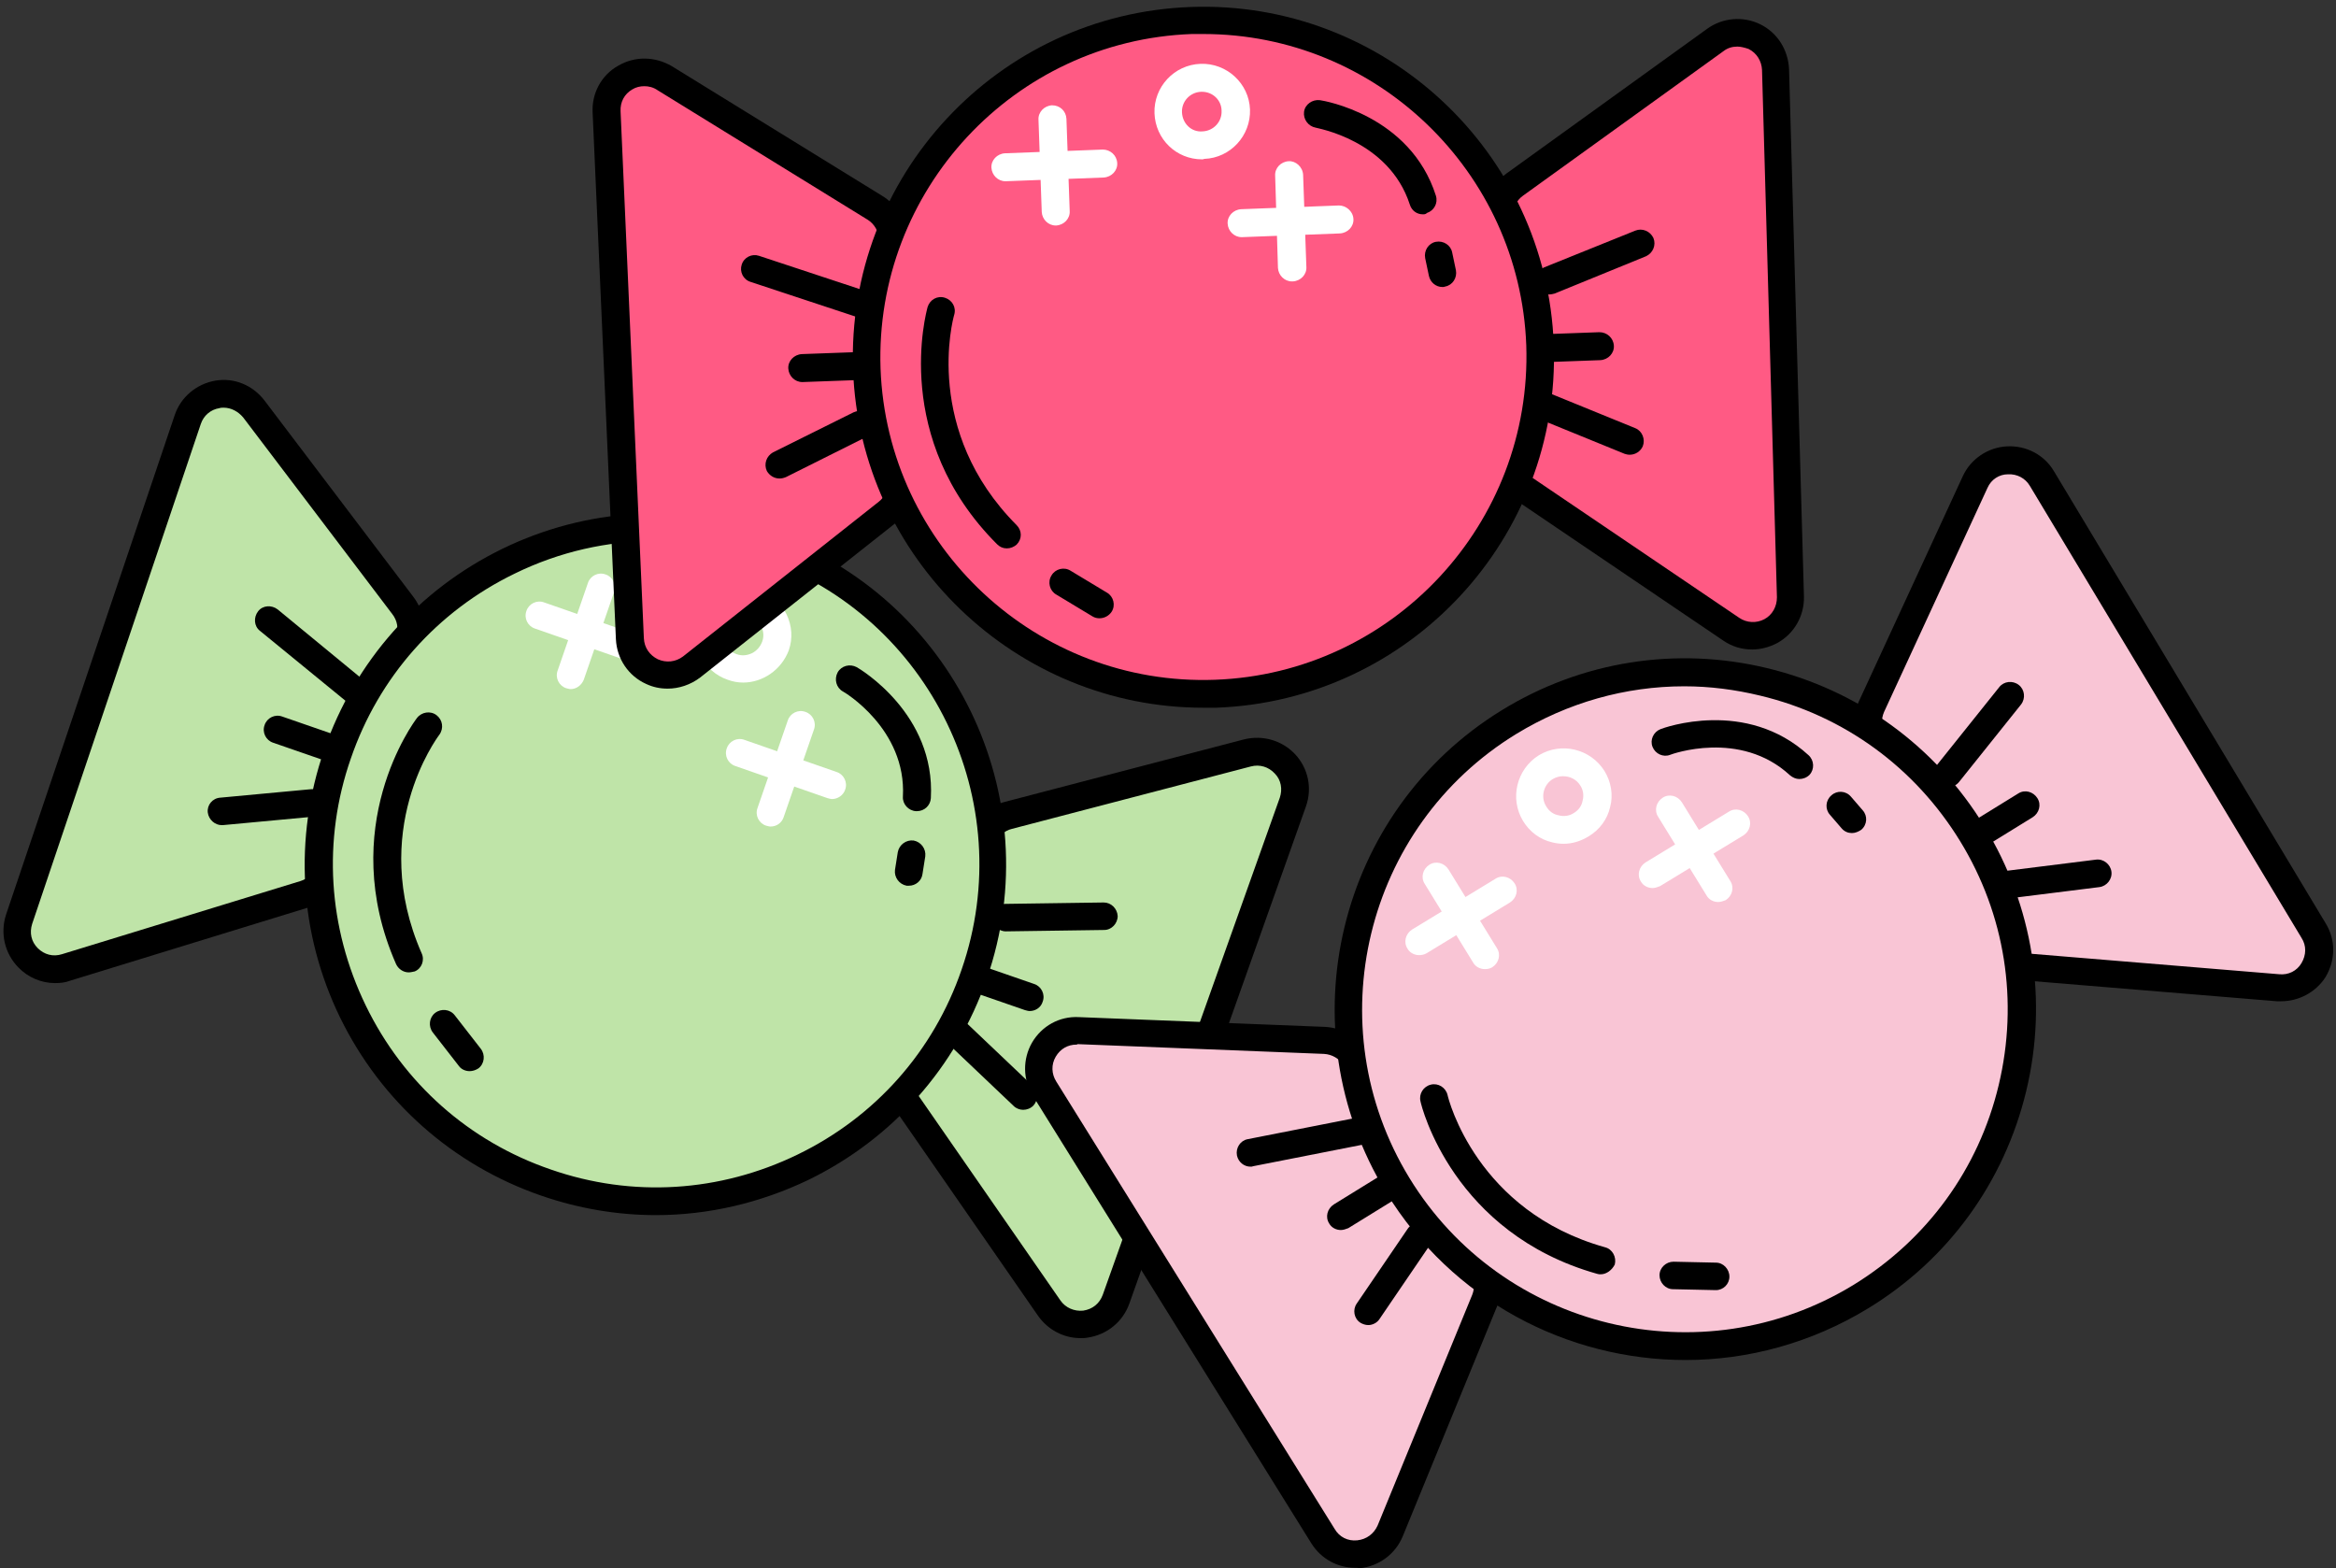
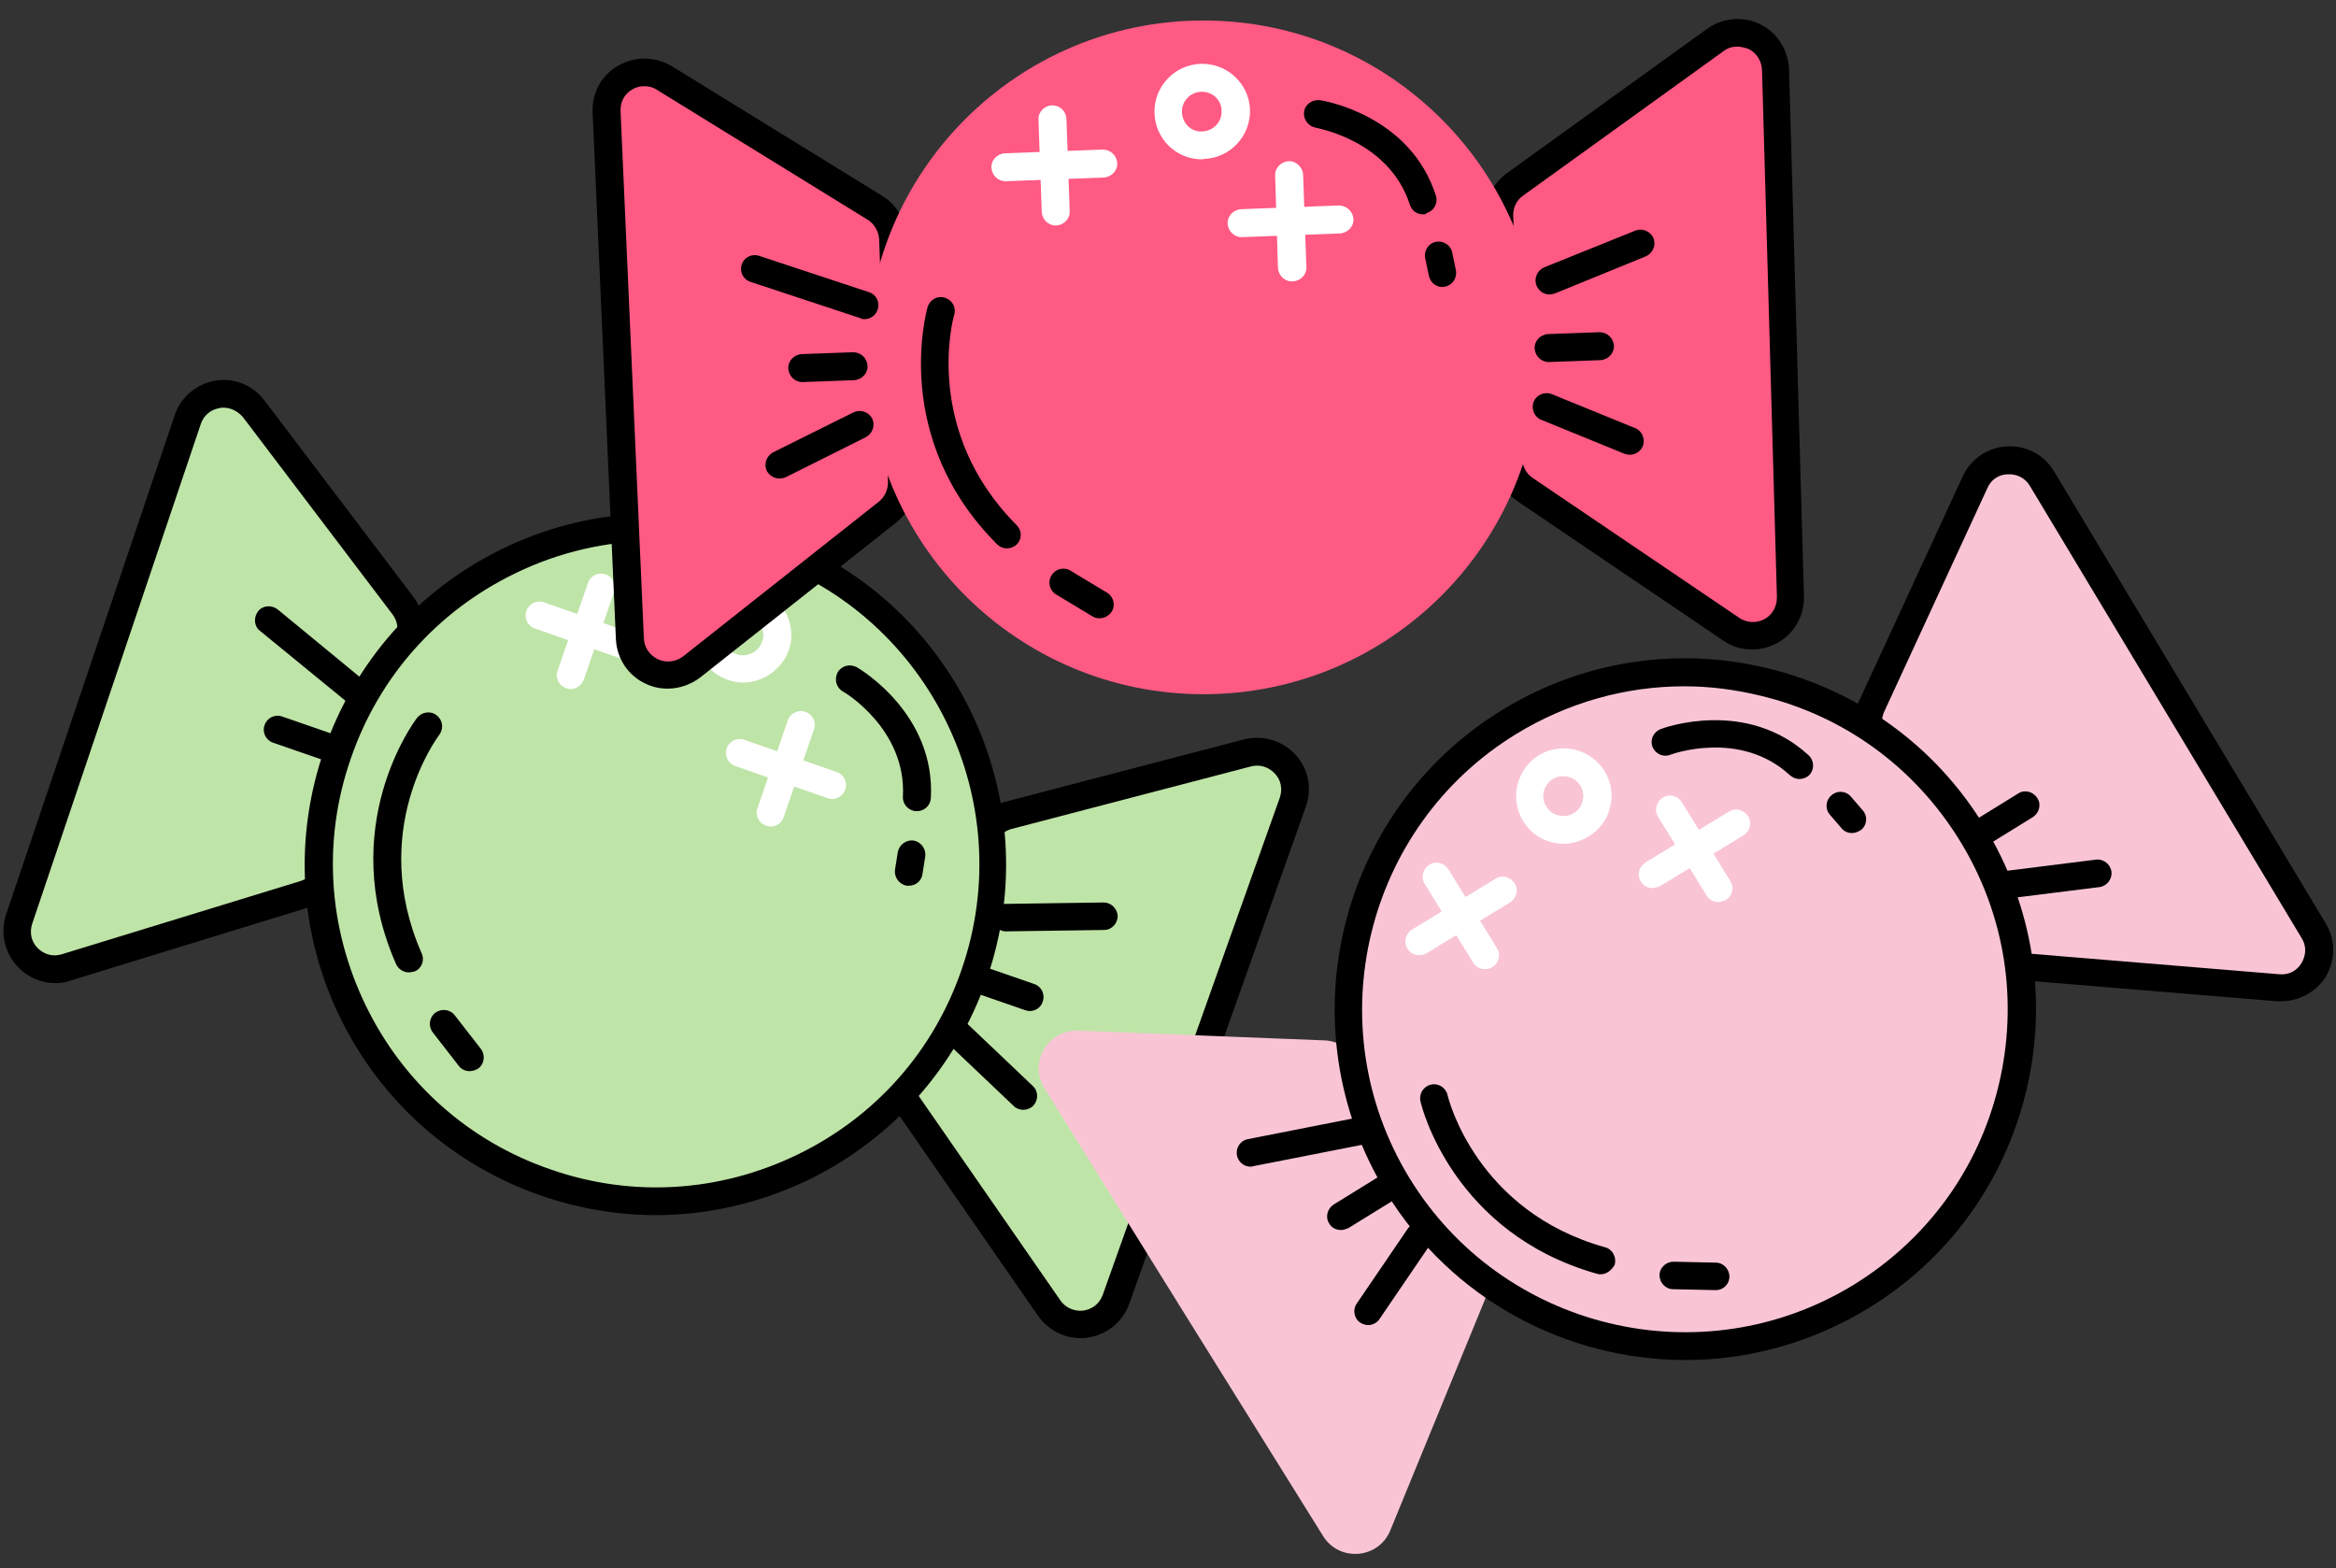
<svg xmlns="http://www.w3.org/2000/svg" fill="#000000" height="336.6" preserveAspectRatio="xMidYMid meet" version="1" viewBox="-0.7 -1.4 501.4 336.6" width="501.4" zoomAndPan="magnify">
  <rect x="-0.7" y="-1.4" width="501.4" height="336.6" fill="#333333" stroke="none" />
  <g>
    <g>
      <g>
        <g id="change1_3">
          <path d="M53.8,86.4l32,42.2c1.6,2.2,2.1,5,1.2,7.6l-17.1,49.3c-0.8,2.4-2.8,4.3-5.3,5.1l-51.2,15.7 c-6.3,1.9-12.2-4.1-10.1-10.3c8.9-26.5,27.4-81.1,36.2-107.3C41.7,82.5,49.8,81.2,53.8,86.4z" fill="#bfe4a8" />
        </g>
        <g id="change2_14">
          <path d="M11.1,209.6c-2.9,0-5.8-1.2-7.9-3.4c-2.9-3-3.9-7.3-2.6-11.3L36.8,87.7c1.3-3.9,4.7-6.7,8.7-7.4 c4.1-0.7,8.1,1,10.6,4.3v0l32,42.2c2.2,3,2.9,6.8,1.6,10.3l-17.1,49.3c-1.2,3.3-3.9,5.9-7.2,7l-51.1,15.7 C13.3,209.5,12.2,209.6,11.1,209.6z M47.3,86.1c-0.3,0-0.6,0-0.9,0.1c-1.9,0.3-3.4,1.6-4,3.4L6.2,196.9c-0.6,1.9-0.2,3.8,1.2,5.2 c1.4,1.4,3.3,1.9,5.2,1.3l51.2-15.7c1.6-0.5,2.8-1.7,3.4-3.2l17.1-49.3c0.6-1.6,0.3-3.4-0.8-4.8l-32-42.2 C50.4,86.9,48.9,86.1,47.3,86.1z" fill="#000000" />
        </g>
      </g>
      <g>
        <g id="change1_2">
          <path d="M267,160.2l-51.3,13.4c-2.6,0.7-4.7,2.6-5.6,5.2l-17.1,49.3c-0.8,2.4-0.5,5.2,1,7.3l30.5,44 c3.8,5.4,12.1,4.4,14.3-1.9c9.3-26.3,28.6-80.7,37.9-106.7C278.9,164.6,273.3,158.6,267,160.2z" fill="#bfe4a8" />
        </g>
        <g id="change2_13">
          <path d="M231.2,285.8c-3.6,0-7-1.8-9.1-4.8l-30.5-44c-2-2.9-2.5-6.6-1.4-9.9l17.1-49.3c1.2-3.5,4.1-6.2,7.7-7.1 l51.3-13.4l0,0c4-1,8.2,0.2,11,3.2c2.8,3,3.7,7.3,2.3,11.2l-37.9,106.7c-1.4,3.9-4.8,6.7-9,7.3 C232.2,285.8,231.7,285.8,231.2,285.8z M267.8,163.1l-51.3,13.4c-1.7,0.4-3,1.7-3.6,3.3l-17.1,49.3c-0.5,1.5-0.3,3.3,0.6,4.6 l30.5,44c1.1,1.6,3,2.4,4.9,2.2c2-0.3,3.5-1.5,4.2-3.4L274,169.8c0.6-1.8,0.3-3.8-1.1-5.2C271.6,163.2,269.7,162.6,267.8,163.1 L267.8,163.1z" fill="#000000" />
        </g>
      </g>
      <g>
        <g id="change1_1">
          <circle cx="140.1" cy="184.1" fill="#bfe4a8" r="72.3" />
        </g>
        <g id="change2_1">
          <path d="M140.1,259.4c-8.3,0-16.6-1.4-24.7-4.2c-19-6.6-34.3-20.2-43.1-38.2c-8.8-18.1-10-38.5-3.4-57.5 c6.6-19,20.2-34.3,38.2-43.1c18.1-8.8,38.5-10,57.5-3.4c39.2,13.6,60.1,56.5,46.5,95.7l0,0c-6.6,19-20.2,34.3-38.2,43.1 C162.5,256.8,151.3,259.4,140.1,259.4z M140,114.7c-10.3,0-20.6,2.3-30.2,7c-16.7,8.1-29.2,22.2-35.2,39.7 c-6.1,17.5-4.9,36.3,3.2,53c8.1,16.7,22.2,29.2,39.7,35.2c17.5,6.1,36.3,4.9,53-3.2c16.7-8.1,29.2-22.2,35.2-39.7 c12.5-36.1-6.7-75.7-42.8-88.2C155.3,116,147.6,114.7,140,114.7z M208.4,207.7L208.4,207.7L208.4,207.7z" fill="#000000" />
        </g>
      </g>
      <g id="change2_2">
        <path d="M76.2,150.4c-0.7,0-1.3-0.2-1.9-0.7L55.1,134c-1.3-1-1.4-2.9-0.4-4.2c1-1.3,2.9-1.4,4.2-0.4l19.2,15.8 c1.3,1,1.4,2.9,0.4,4.2C77.9,150,77.1,150.4,76.2,150.4z" fill="#000000" />
      </g>
      <g id="change2_3">
-         <path d="M46.9,175.7c-1.5,0-2.8-1.2-3-2.7c-0.2-1.6,1-3.1,2.7-3.2l19.3-1.8c1.6-0.2,3.1,1,3.2,2.7 c0.2,1.6-1,3.1-2.7,3.2l-19.3,1.8C47.1,175.7,47,175.7,46.9,175.7z" fill="#000000" />
-       </g>
+         </g>
      <g id="change2_4">
        <path d="M69.3,161.8c-0.3,0-0.6-0.1-1-0.2L57.9,158c-1.5-0.5-2.4-2.2-1.8-3.8c0.5-1.5,2.2-2.4,3.8-1.8l10.4,3.6 c1.5,0.5,2.4,2.2,1.8,3.8C71.7,161,70.5,161.8,69.3,161.8z" fill="#000000" />
      </g>
      <g id="change2_5">
        <path d="M215.2,198.5c-1.6,0-2.9-1.3-3-2.9c0-1.6,1.3-3,2.9-3l21.1-0.3c0,0,0,0,0,0c1.6,0,2.9,1.3,3,2.9 c0,1.6-1.3,3-2.9,3L215.2,198.5C215.3,198.5,215.2,198.5,215.2,198.5z" fill="#000000" />
      </g>
      <g id="change2_6">
        <path d="M218.9,236.8c-0.7,0-1.5-0.3-2-0.8l-14-13.3c-1.2-1.1-1.2-3-0.1-4.2c1.1-1.2,3-1.2,4.2-0.1l14,13.3 c1.2,1.1,1.2,3,0.1,4.2C220.5,236.5,219.7,236.8,218.9,236.8z" fill="#000000" />
      </g>
      <g id="change2_7">
        <path d="M220.3,215.6c-0.3,0-0.6-0.1-1-0.2l-10.4-3.6c-1.5-0.5-2.4-2.2-1.8-3.8c0.5-1.5,2.2-2.4,3.8-1.8l10.4,3.6 c1.5,0.5,2.4,2.2,1.8,3.8C222.7,214.9,221.5,215.6,220.3,215.6z" fill="#000000" />
      </g>
      <g id="change2_8">
        <path d="M87,207.3c-1.1,0-2.2-0.7-2.7-1.8c-12.9-29.4,3.8-51.9,4.5-52.8c1-1.3,2.9-1.6,4.2-0.6c1.3,1,1.6,2.8,0.6,4.2 l0,0c-0.6,0.8-15.3,20.7-3.8,46.9c0.7,1.5,0,3.3-1.5,3.9C87.8,207.2,87.4,207.3,87,207.3z" fill="#000000" />
      </g>
      <g id="change2_9">
        <path d="M100.1,228.5c-0.9,0-1.8-0.4-2.3-1.1l-5.6-7.2c-1-1.3-0.8-3.2,0.5-4.2c1.3-1,3.2-0.8,4.2,0.5l5.6,7.2 c1,1.3,0.8,3.2-0.5,4.2C101.4,228.3,100.7,228.5,100.1,228.5z" fill="#000000" />
      </g>
      <g id="change2_10">
        <path d="M196.1,172.7c-0.1,0-0.1,0-0.2,0c-1.6-0.1-2.9-1.5-2.8-3.1c0.8-14.6-12.8-22.6-12.9-22.6 c-1.4-0.8-1.9-2.6-1.1-4.1c0.8-1.4,2.6-1.9,4.1-1.1c0.7,0.4,16.9,10,15.9,28.1C199,171.5,197.7,172.7,196.1,172.7z" fill="#000000" />
      </g>
      <g id="change2_11">
        <path d="M194.4,188.7c-0.2,0-0.3,0-0.5,0c-1.6-0.3-2.7-1.8-2.5-3.4l0.6-3.8c0.3-1.6,1.8-2.7,3.4-2.5 c1.6,0.3,2.7,1.8,2.5,3.4l-0.6,3.8C197.1,187.7,195.8,188.7,194.4,188.7z" fill="#000000" />
      </g>
      <g fill="#ffffff" id="change3_8">
        <path d="M164.7,176c-0.3,0-0.6-0.1-1-0.2c-1.5-0.5-2.4-2.2-1.8-3.8l6.5-18.8c0.5-1.5,2.2-2.4,3.8-1.8 c1.5,0.5,2.4,2.2,1.8,3.8l-6.5,18.8C167.1,175.2,166,176,164.7,176z" fill="inherit" />
        <path d="M177.9,170.1c-0.3,0-0.6-0.1-1-0.2l-19.8-6.9c-1.5-0.5-2.4-2.2-1.8-3.8c0.5-1.5,2.2-2.4,3.8-1.8l19.8,6.9 c1.5,0.5,2.4,2.2,1.8,3.8C180.3,169.3,179.1,170.1,177.9,170.1z" fill="inherit" />
      </g>
      <g fill="#ffffff" id="change3_1">
        <path d="M121.8,146.5c-0.3,0-0.6-0.1-1-0.2c-1.5-0.5-2.4-2.2-1.8-3.8l6.5-18.8c0.5-1.5,2.2-2.4,3.8-1.8 c1.5,0.5,2.4,2.2,1.8,3.8l-6.5,18.8C124.1,145.7,123,146.5,121.8,146.5z" fill="inherit" />
        <path d="M134.9,140.6c-0.3,0-0.6-0.1-1-0.2l-19.8-6.9c-1.5-0.5-2.4-2.2-1.8-3.8c0.5-1.5,2.2-2.4,3.8-1.8l19.8,6.9 c1.5,0.5,2.4,2.2,1.8,3.8C137.3,139.8,136.1,140.6,134.9,140.6z" fill="inherit" />
      </g>
      <g id="change3_3">
        <path d="M158.8,145.1c-1.1,0-2.2-0.2-3.3-0.6c-5.3-1.8-8.2-7.7-6.3-13c1.8-5.3,7.7-8.2,13-6.3 c2.6,0.9,4.7,2.7,5.9,5.2c1.2,2.5,1.4,5.2,0.5,7.8C167,142.4,163,145.1,158.8,145.1z M158.8,130.6c-1.8,0-3.4,1.1-4.1,2.9 c-0.8,2.2,0.4,4.7,2.7,5.5c1.1,0.4,2.2,0.3,3.3-0.2c1-0.5,1.8-1.4,2.2-2.5l0,0c0.4-1.1,0.3-2.2-0.2-3.3c-0.5-1-1.4-1.8-2.5-2.2 C159.7,130.6,159.3,130.6,158.8,130.6z" fill="#ffffff" />
      </g>
    </g>
    <g>
      <g>
        <g id="change4_1">
          <path d="M141.9,15.3L187,43.1c2.3,1.4,3.8,3.9,3.9,6.6l1.9,52.1c0.1,2.6-1.1,5.1-3.1,6.7l-42,33.2 c-5.2,4.1-12.9,0.6-13.2-6c-1.2-27.9-3.8-85.6-5-113.1C129.2,16.1,136.3,11.9,141.9,15.3z" fill="#ff5a84" />
        </g>
        <g id="change2_15">
          <path d="M142.6,146.4c-1.6,0-3.1-0.3-4.6-1c-3.8-1.7-6.3-5.4-6.5-9.6l-5-113.1c-0.2-4.1,1.9-8,5.5-10 c3.6-2.1,7.9-2,11.5,0.1l45.1,27.8c3.2,1.9,5.1,5.3,5.3,9l1.9,52.1c0.1,3.5-1.4,6.9-4.2,9.1l-42,33.2 C147.5,145.6,145,146.4,142.6,146.4z M137.6,17.1c-0.9,0-1.8,0.2-2.6,0.7c-1.7,1-2.6,2.7-2.5,4.7l5,113.1c0.1,2,1.2,3.6,3,4.5 c1.8,0.8,3.8,0.6,5.4-0.6l42-33.2c1.3-1,2-2.6,2-4.2l-1.9-52.1c-0.1-1.7-1-3.3-2.4-4.2l-45.1-27.8l0,0 C139.5,17.3,138.5,17.1,137.6,17.1z" fill="#000000" />
        </g>
      </g>
      <g>
        <g id="change4_2">
          <path d="M367.4,7.2l-43,31c-2.2,1.6-3.5,4.2-3.4,6.9l1.9,52.1c0.1,2.6,1.4,5,3.6,6.4l44.3,30 c5.5,3.7,12.9-0.3,12.7-6.9c-0.8-27.9-2.4-85.6-3.2-113.2C380.1,7,372.7,3.3,367.4,7.2z" fill="#ff5a84" />
        </g>
        <g id="change2_16">
          <path d="M375.4,138c-2.2,0-4.3-0.6-6.2-1.9l-44.3-30c-2.9-2-4.7-5.3-4.9-8.8l-1.9-52.1c-0.1-3.7,1.6-7.2,4.6-9.4 l43-31c3.3-2.4,7.7-2.8,11.4-1c3.7,1.8,6,5.5,6.2,9.6l3.2,113.2c0.1,4.2-2.1,8-5.7,10C379.1,137.5,377.2,138,375.4,138z M372.2,8.6c-1.1,0-2.1,0.3-3,1l0,0l-43,31c-1.4,1-2.2,2.6-2.1,4.4l1.9,52.1c0.1,1.6,0.9,3.2,2.3,4.1l44.3,30 c1.6,1.1,3.7,1.2,5.4,0.3c1.7-0.9,2.7-2.7,2.7-4.7l-3.2-113.2c-0.1-1.9-1.1-3.6-2.9-4.5C373.7,8.8,372.9,8.6,372.2,8.6z M367.4,7.2L367.4,7.2L367.4,7.2z" fill="#000000" />
        </g>
      </g>
      <g>
        <g id="change4_3">
          <circle cx="257.6" cy="75.3" fill="#ff5a84" r="72.3" />
        </g>
        <g id="change2_38">
-           <path d="M257.6,150.5c-40.2,0-73.7-32-75.2-72.5c-1.5-41.5,31-76.4,72.5-77.9c41.4-1.5,76.4,31,77.9,72.5l0,0 c1.5,41.5-31,76.4-72.5,77.9C259.4,150.5,258.5,150.5,257.6,150.5z M257.6,5.9c-0.8,0-1.7,0-2.5,0c-38.2,1.4-68.1,33.6-66.8,71.8 c1.4,38.2,33.6,68.2,71.8,66.8c38.2-1.4,68.1-33.6,66.8-71.8l0,0C325.5,35.4,294.7,5.9,257.6,5.9z" fill="#000000" />
-         </g>
+           </g>
      </g>
      <g id="change2_17">
        <path d="M184.9,67.1c-0.3,0-0.6,0-0.9-0.2l-23.6-7.8c-1.6-0.5-2.4-2.2-1.9-3.7c0.5-1.6,2.2-2.4,3.7-1.9l23.6,7.8 c1.6,0.5,2.4,2.2,1.9,3.7C187.3,66.3,186.1,67.1,184.9,67.1z" fill="#000000" />
      </g>
      <g id="change2_18">
        <path d="M166.6,101.3c-1.1,0-2.1-0.6-2.7-1.6c-0.7-1.5-0.1-3.2,1.3-4l17.3-8.6c1.5-0.7,3.2-0.1,4,1.3 c0.7,1.5,0.1,3.2-1.3,4L168,101C167.5,101.2,167.1,101.3,166.6,101.3z" fill="#000000" />
      </g>
      <g id="change2_19">
        <path d="M171.5,80.6c-1.6,0-2.9-1.3-3-2.9c-0.1-1.6,1.2-3,2.9-3.1l11-0.4c1.6,0,3,1.2,3.1,2.9c0.1,1.6-1.2,3-2.9,3.1 l-11,0.4C171.6,80.6,171.5,80.6,171.5,80.6z" fill="#000000" />
      </g>
      <g id="change2_20">
        <path d="M331.9,61.8c-1.2,0-2.3-0.7-2.8-1.9c-0.6-1.5,0.1-3.2,1.6-3.9l19.6-7.9c1.5-0.6,3.2,0.1,3.9,1.6 c0.6,1.5-0.1,3.2-1.6,3.9L333,61.6C332.6,61.7,332.2,61.8,331.9,61.8z" fill="#000000" />
      </g>
      <g id="change2_21">
        <path d="M349.1,96.2c-0.4,0-0.8-0.1-1.1-0.2l-17.9-7.3c-1.5-0.6-2.2-2.4-1.6-3.9c0.6-1.5,2.4-2.2,3.9-1.6l17.9,7.3 c1.5,0.6,2.2,2.4,1.6,3.9C351.4,95.5,350.3,96.2,349.1,96.2z" fill="#000000" />
      </g>
      <g id="change2_22">
        <path d="M331.7,76.3c-1.6,0-2.9-1.3-3-2.9c-0.1-1.6,1.2-3,2.9-3.1l11-0.4c1.6,0,3,1.2,3.1,2.9c0.1,1.6-1.2,3-2.9,3.1 l-11,0.4C331.8,76.3,331.8,76.3,331.7,76.3z" fill="#000000" />
      </g>
      <g id="change2_23">
        <path d="M215.4,116.3c-0.8,0-1.5-0.3-2.1-0.9c-22.7-22.7-15.2-49.7-14.9-50.9c0.5-1.6,2.1-2.5,3.7-2 c1.6,0.5,2.5,2.1,2,3.7l0,0c-0.3,1-6.7,24.9,13.4,45.1c1.2,1.2,1.2,3,0,4.2C216.9,116,216.2,116.3,215.4,116.3z" fill="#000000" />
      </g>
      <g id="change2_24">
        <path d="M235.3,131.3c-0.5,0-1-0.1-1.5-0.4l-7.8-4.7c-1.4-0.8-1.9-2.7-1-4.1c0.8-1.4,2.7-1.9,4.1-1l7.8,4.7 c1.4,0.8,1.9,2.7,1,4.1C237.3,130.8,236.3,131.3,235.3,131.3z" fill="#000000" />
      </g>
      <g id="change2_25">
        <path d="M304.7,44.6c-1.3,0-2.4-0.8-2.8-2.1c-4.5-13.9-20.1-16.4-20.2-16.5c-1.6-0.3-2.7-1.8-2.5-3.4 c0.2-1.6,1.8-2.7,3.4-2.5c0.8,0.1,19.4,3.2,24.9,20.5c0.5,1.6-0.4,3.2-1.9,3.7C305.3,44.6,305,44.6,304.7,44.6z" fill="#000000" />
      </g>
      <g id="change2_26">
        <path d="M308.9,60.2c-1.4,0-2.6-1-2.9-2.4l-0.8-3.8c-0.3-1.6,0.7-3.2,2.3-3.5c1.6-0.3,3.2,0.7,3.5,2.3l0.8,3.8 c0.3,1.6-0.7,3.2-2.3,3.5C309.3,60.2,309.1,60.2,308.9,60.2z" fill="#000000" />
      </g>
      <g fill="#ffffff" id="change3_9">
        <path d="M276.6,59c-1.6,0-2.9-1.3-3-2.9L273,36.3c-0.1-1.6,1.2-3,2.9-3.1c1.5-0.1,3,1.2,3.1,2.9l0.7,19.8 c0.1,1.6-1.2,3-2.9,3.1C276.7,59,276.7,59,276.6,59z" fill="inherit" />
        <path d="M265.8,49.5c-1.6,0-2.9-1.3-3-2.9c-0.1-1.6,1.2-3,2.9-3.1l21-0.8c1.5,0,3,1.2,3.1,2.9c0.1,1.6-1.2,3-2.9,3.1 l-21,0.8C265.9,49.5,265.8,49.5,265.8,49.5z" fill="inherit" />
      </g>
      <g fill="#ffffff" id="change3_4">
        <path d="M225.9,47c-1.6,0-2.9-1.3-3-2.9l-0.7-19.8c-0.1-1.6,1.2-3,2.9-3.1c1.7,0,3,1.2,3.1,2.9l0.7,19.8 c0.1,1.6-1.2,3-2.9,3.1C226,47,225.9,47,225.9,47z" fill="inherit" />
        <path d="M215.1,37.5c-1.6,0-2.9-1.3-3-2.9c-0.1-1.6,1.2-3,2.9-3.1l21-0.8c1.6,0,3,1.2,3.1,2.9c0.1,1.6-1.2,3-2.9,3.1 l-21,0.8C215.1,37.5,215.1,37.5,215.1,37.5z" fill="inherit" />
      </g>
      <g id="change3_5">
        <path d="M257.3,32.8c-5.5,0-10-4.3-10.2-9.9c-0.2-5.6,4.2-10.4,9.9-10.6c5.6-0.2,10.4,4.2,10.6,9.8 c0.2,5.6-4.2,10.4-9.8,10.6C257.6,32.8,257.4,32.8,257.3,32.8z M257.3,18.3c-0.1,0-0.1,0-0.2,0c-2.4,0.1-4.2,2.1-4.1,4.4 c0.1,2.4,2,4.3,4.4,4.1c2.4-0.1,4.2-2.1,4.1-4.4C261.5,20.1,259.6,18.3,257.3,18.3z" fill="#ffffff" />
      </g>
    </g>
    <g>
      <g>
        <g id="change5_1">
          <path d="M230.7,219.8l52.9,2.1c2.7,0.1,5.2,1.6,6.6,3.9l27.2,44.5c1.4,2.2,1.6,4.9,0.6,7.3l-20.3,49.5 c-2.5,6.1-10.9,6.8-14.4,1.2c-14.8-23.7-45.3-72.7-59.8-96.1C220,226.7,224.2,219.6,230.7,219.8z" fill="#f9c5d5" />
        </g>
        <g id="change2_12">
-           <path d="M290.2,335.1c-3.8,0-7.3-1.9-9.4-5.2l-59.8-96.1c-2.2-3.5-2.2-7.9-0.2-11.4c2.1-3.6,5.9-5.7,10-5.5l0,0 l52.9,2.1c3.7,0.2,7.1,2.1,9,5.3l27.2,44.5c1.8,3,2.1,6.7,0.8,10l-20.3,49.5c-1.6,3.9-5.2,6.5-9.3,6.9 C290.8,335.1,290.5,335.1,290.2,335.1z M230.4,222.8c-1.9,0-3.5,0.9-4.5,2.6c-1,1.7-0.9,3.7,0.1,5.3l59.8,96.1 c1,1.7,2.8,2.6,4.8,2.4c2-0.2,3.6-1.4,4.4-3.2l20.3-49.5c0.6-1.5,0.5-3.3-0.4-4.7l-27.2-44.5c-0.9-1.5-2.5-2.4-4.2-2.5l-52.9-2.1 C230.5,222.8,230.4,222.8,230.4,222.8z" fill="#000000" />
-         </g>
+           </g>
      </g>
      <g>
        <g id="change5_3">
          <path d="M423.2,102.1L401,150.1c-1.1,2.5-1,5.3,0.4,7.7l27.2,44.5c1.4,2.2,3.7,3.6,6.3,3.9l53.3,4.4 c6.6,0.5,11.1-6.6,7.6-12.3c-14.4-24-44.1-73.4-58.3-97C434.2,95.7,425.9,96.1,423.2,102.1z" fill="#f9c5d5" />
        </g>
        <g id="change2_39">
          <path d="M488.9,213.5c-0.3,0-0.6,0-0.9,0l-53.3-4.4c-3.5-0.3-6.7-2.3-8.5-5.3l-27.2-44.5c-1.9-3.2-2.2-7.1-0.6-10.4 l22.2-48.1c1.7-3.7,5.4-6.2,9.5-6.4c4.1-0.2,8,1.8,10.1,5.4l58.3,97c2.2,3.6,2.1,8-0.1,11.6C496.3,211.6,492.7,213.5,488.9,213.5 z M425.9,103.3l-22.2,48.1c-0.7,1.6-0.6,3.4,0.3,4.9l27.2,44.5c0.9,1.4,2.3,2.3,4,2.5l53.3,4.4c2,0.2,3.8-0.7,4.8-2.4 c1-1.7,1.1-3.7,0-5.4l-58.3-97c-1-1.7-2.8-2.6-4.7-2.5C428.4,100.4,426.7,101.5,425.9,103.3L425.9,103.3z" fill="#000000" />
        </g>
      </g>
      <g>
        <g id="change5_2">
          <circle cx="360.9" cy="215.3" fill="#f9c5d5" r="72.3" />
        </g>
        <g id="change2_37">
          <path d="M361.1,290.5c-25.4,0-50.1-12.8-64.3-36c-21.6-35.4-10.5-81.8,24.9-103.5c17.1-10.5,37.4-13.7,56.9-9 c19.5,4.7,36.1,16.7,46.6,33.9l0,0c10.5,17.1,13.7,37.4,9,56.9c-4.7,19.5-16.7,36.1-33.9,46.6C388,286.9,374.4,290.5,361.1,290.5 z M360.8,145.9c-12.6,0-25,3.5-36,10.2c-32.6,19.9-42.9,62.7-23,95.3c19.9,32.6,62.7,42.9,95.3,23c15.8-9.7,26.9-24.9,31.2-42.9 s1.4-36.6-8.3-52.4l0,0c-9.7-15.8-24.9-26.9-42.9-31.2C371.7,146.6,366.3,145.9,360.8,145.9z" fill="#000000" />
        </g>
      </g>
      <g id="change2_27">
        <path d="M267.7,249c-1.4,0-2.6-1-2.9-2.4c-0.3-1.6,0.7-3.2,2.3-3.5l24.4-4.8c1.6-0.3,3.2,0.7,3.5,2.3 c0.3,1.6-0.7,3.2-2.3,3.5l-24.4,4.8C268.1,249,267.9,249,267.7,249z" fill="#000000" />
      </g>
      <g id="change2_28">
        <path d="M293,283c-0.6,0-1.2-0.2-1.7-0.5c-1.4-0.9-1.7-2.8-0.8-4.1l10.9-16c0.9-1.4,2.8-1.7,4.1-0.8 c1.4,0.9,1.7,2.8,0.8,4.1l-10.9,16C294.9,282.5,293.9,283,293,283z" fill="#000000" />
      </g>
      <g id="change2_29">
        <path d="M287.1,262.6c-1,0-2-0.5-2.5-1.4c-0.9-1.4-0.4-3.2,1-4.1l9.4-5.8c1.4-0.9,3.2-0.4,4.1,1 c0.9,1.4,0.4,3.2-1,4.1l-9.4,5.8C288.2,262.4,287.6,262.6,287.1,262.6z" fill="#000000" />
      </g>
      <g id="change2_30">
-         <path d="M417.6,167.5c-0.6,0-1.3-0.2-1.9-0.7c-1.3-1-1.5-2.9-0.5-4.2l13.2-16.5c1-1.3,2.9-1.5,4.2-0.5 c1.3,1,1.5,2.9,0.5,4.2l-13.2,16.5C419.3,167.1,418.5,167.5,417.6,167.5z" fill="#000000" />
-       </g>
+         </g>
      <g id="change2_31">
        <path d="M430.3,191.4c-1.5,0-2.8-1.1-2.9-2.6c-0.2-1.6,1-3.1,2.6-3.3l19.2-2.4c1.6-0.2,3.1,1,3.3,2.6 c0.2,1.6-1,3.1-2.6,3.3l-19.2,2.4C430.5,191.4,430.4,191.4,430.3,191.4z" fill="#000000" />
      </g>
      <g id="change2_32">
        <path d="M424.6,180.2c-1,0-2-0.5-2.5-1.4c-0.9-1.4-0.4-3.2,1-4.1l9.4-5.8c1.4-0.9,3.2-0.4,4.1,1 c0.9,1.4,0.4,3.2-1,4.1l-9.4,5.8C425.7,180,425.1,180.2,424.6,180.2z" fill="#000000" />
      </g>
      <g id="change2_33">
        <path d="M342.9,272.1c-0.3,0-0.5,0-0.8-0.1c-30.9-8.7-37.7-35.9-37.9-37c-0.4-1.6,0.6-3.2,2.2-3.6 c1.6-0.4,3.2,0.6,3.6,2.2c0.2,1,6.3,25,33.8,32.7c1.6,0.4,2.5,2.1,2.1,3.7C345.3,271.2,344.1,272.1,342.9,272.1z" fill="#000000" />
      </g>
      <g id="change2_34">
        <path d="M367.6,275.5C367.6,275.5,367.5,275.5,367.6,275.5l-9.2-0.2c-1.6,0-2.9-1.4-2.9-3c0-1.6,1.4-2.9,3-2.9 l9.1,0.2c1.6,0,2.9,1.4,2.9,3C370.5,274.2,369.2,275.5,367.6,275.5z" fill="#000000" />
      </g>
      <g id="change2_35">
        <path d="M385.5,165.8c-0.7,0-1.4-0.3-2-0.8c-10.7-9.9-25.5-4.5-25.7-4.4c-1.5,0.6-3.2-0.2-3.8-1.7 c-0.6-1.5,0.2-3.2,1.7-3.8c0.7-0.3,18.4-6.7,31.8,5.6c1.2,1.1,1.3,3,0.2,4.2C387.1,165.5,386.3,165.8,385.5,165.8z" fill="#000000" />
      </g>
      <g id="change2_36">
        <path d="M396.8,177.4c-0.8,0-1.6-0.3-2.2-1l-2.5-2.9c-1.1-1.2-1-3.1,0.3-4.2c1.2-1.1,3.1-1,4.2,0.3l2.5,2.9 c1.1,1.2,1,3.1-0.3,4.2C398.2,177.1,397.5,177.4,396.8,177.4z" fill="#000000" />
      </g>
      <g fill="#ffffff" id="change3_6">
        <path d="M368.1,192.2c-1,0-2-0.5-2.5-1.4l-10.4-16.9c-0.9-1.4-0.4-3.2,1-4.1c1.4-0.9,3.2-0.4,4.1,1l10.4,16.9 c0.9,1.4,0.4,3.2-1,4.1C369.2,192,368.6,192.2,368.1,192.2z" fill="inherit" />
        <path d="M354,189.2c-1,0-2-0.5-2.5-1.4c-0.9-1.4-0.4-3.2,1-4.1l17.9-10.9c1.4-0.9,3.2-0.4,4.1,1 c0.9,1.4,0.4,3.2-1,4.1l-17.9,10.9C355.1,189,354.5,189.2,354,189.2z" fill="inherit" />
      </g>
      <g fill="#ffffff" id="change3_2">
        <path d="M318,206.6c-1,0-2-0.5-2.5-1.4l-10.4-16.9c-0.9-1.4-0.4-3.2,1-4.1c1.4-0.9,3.2-0.4,4.1,1l10.4,16.9 c0.9,1.4,0.4,3.2-1,4.1C319.1,206.5,318.6,206.6,318,206.6z" fill="inherit" />
        <path d="M303.9,203.6c-1,0-2-0.5-2.5-1.4c-0.9-1.4-0.4-3.2,1-4.1l17.9-10.9c1.4-0.9,3.2-0.4,4.1,1 c0.9,1.4,0.4,3.2-1,4.1l-17.9,10.9C305,203.5,304.4,203.6,303.9,203.6z" fill="inherit" />
      </g>
      <g id="change3_7">
        <path d="M334.9,179.7c-0.8,0-1.6-0.1-2.4-0.3c-2.7-0.6-4.9-2.3-6.3-4.6c-2.9-4.8-1.4-11.1,3.4-14.1 c4.8-2.9,11.1-1.4,14.1,3.4l0,0c1.4,2.3,1.9,5.1,1.2,7.7c-0.6,2.7-2.3,4.9-4.6,6.3C338.5,179.2,336.7,179.7,334.9,179.7z M334.8,165.2c-0.8,0-1.5,0.2-2.2,0.6c-2,1.2-2.7,3.9-1.4,5.9c0.6,1,1.5,1.7,2.7,1.9c1.1,0.3,2.3,0.1,3.2-0.5 c1-0.6,1.7-1.5,1.9-2.7c0.3-1.1,0.1-2.3-0.5-3.2c0,0,0,0,0,0C337.7,165.9,336.3,165.2,334.8,165.2z" fill="#ffffff" />
      </g>
    </g>
  </g>
</svg>